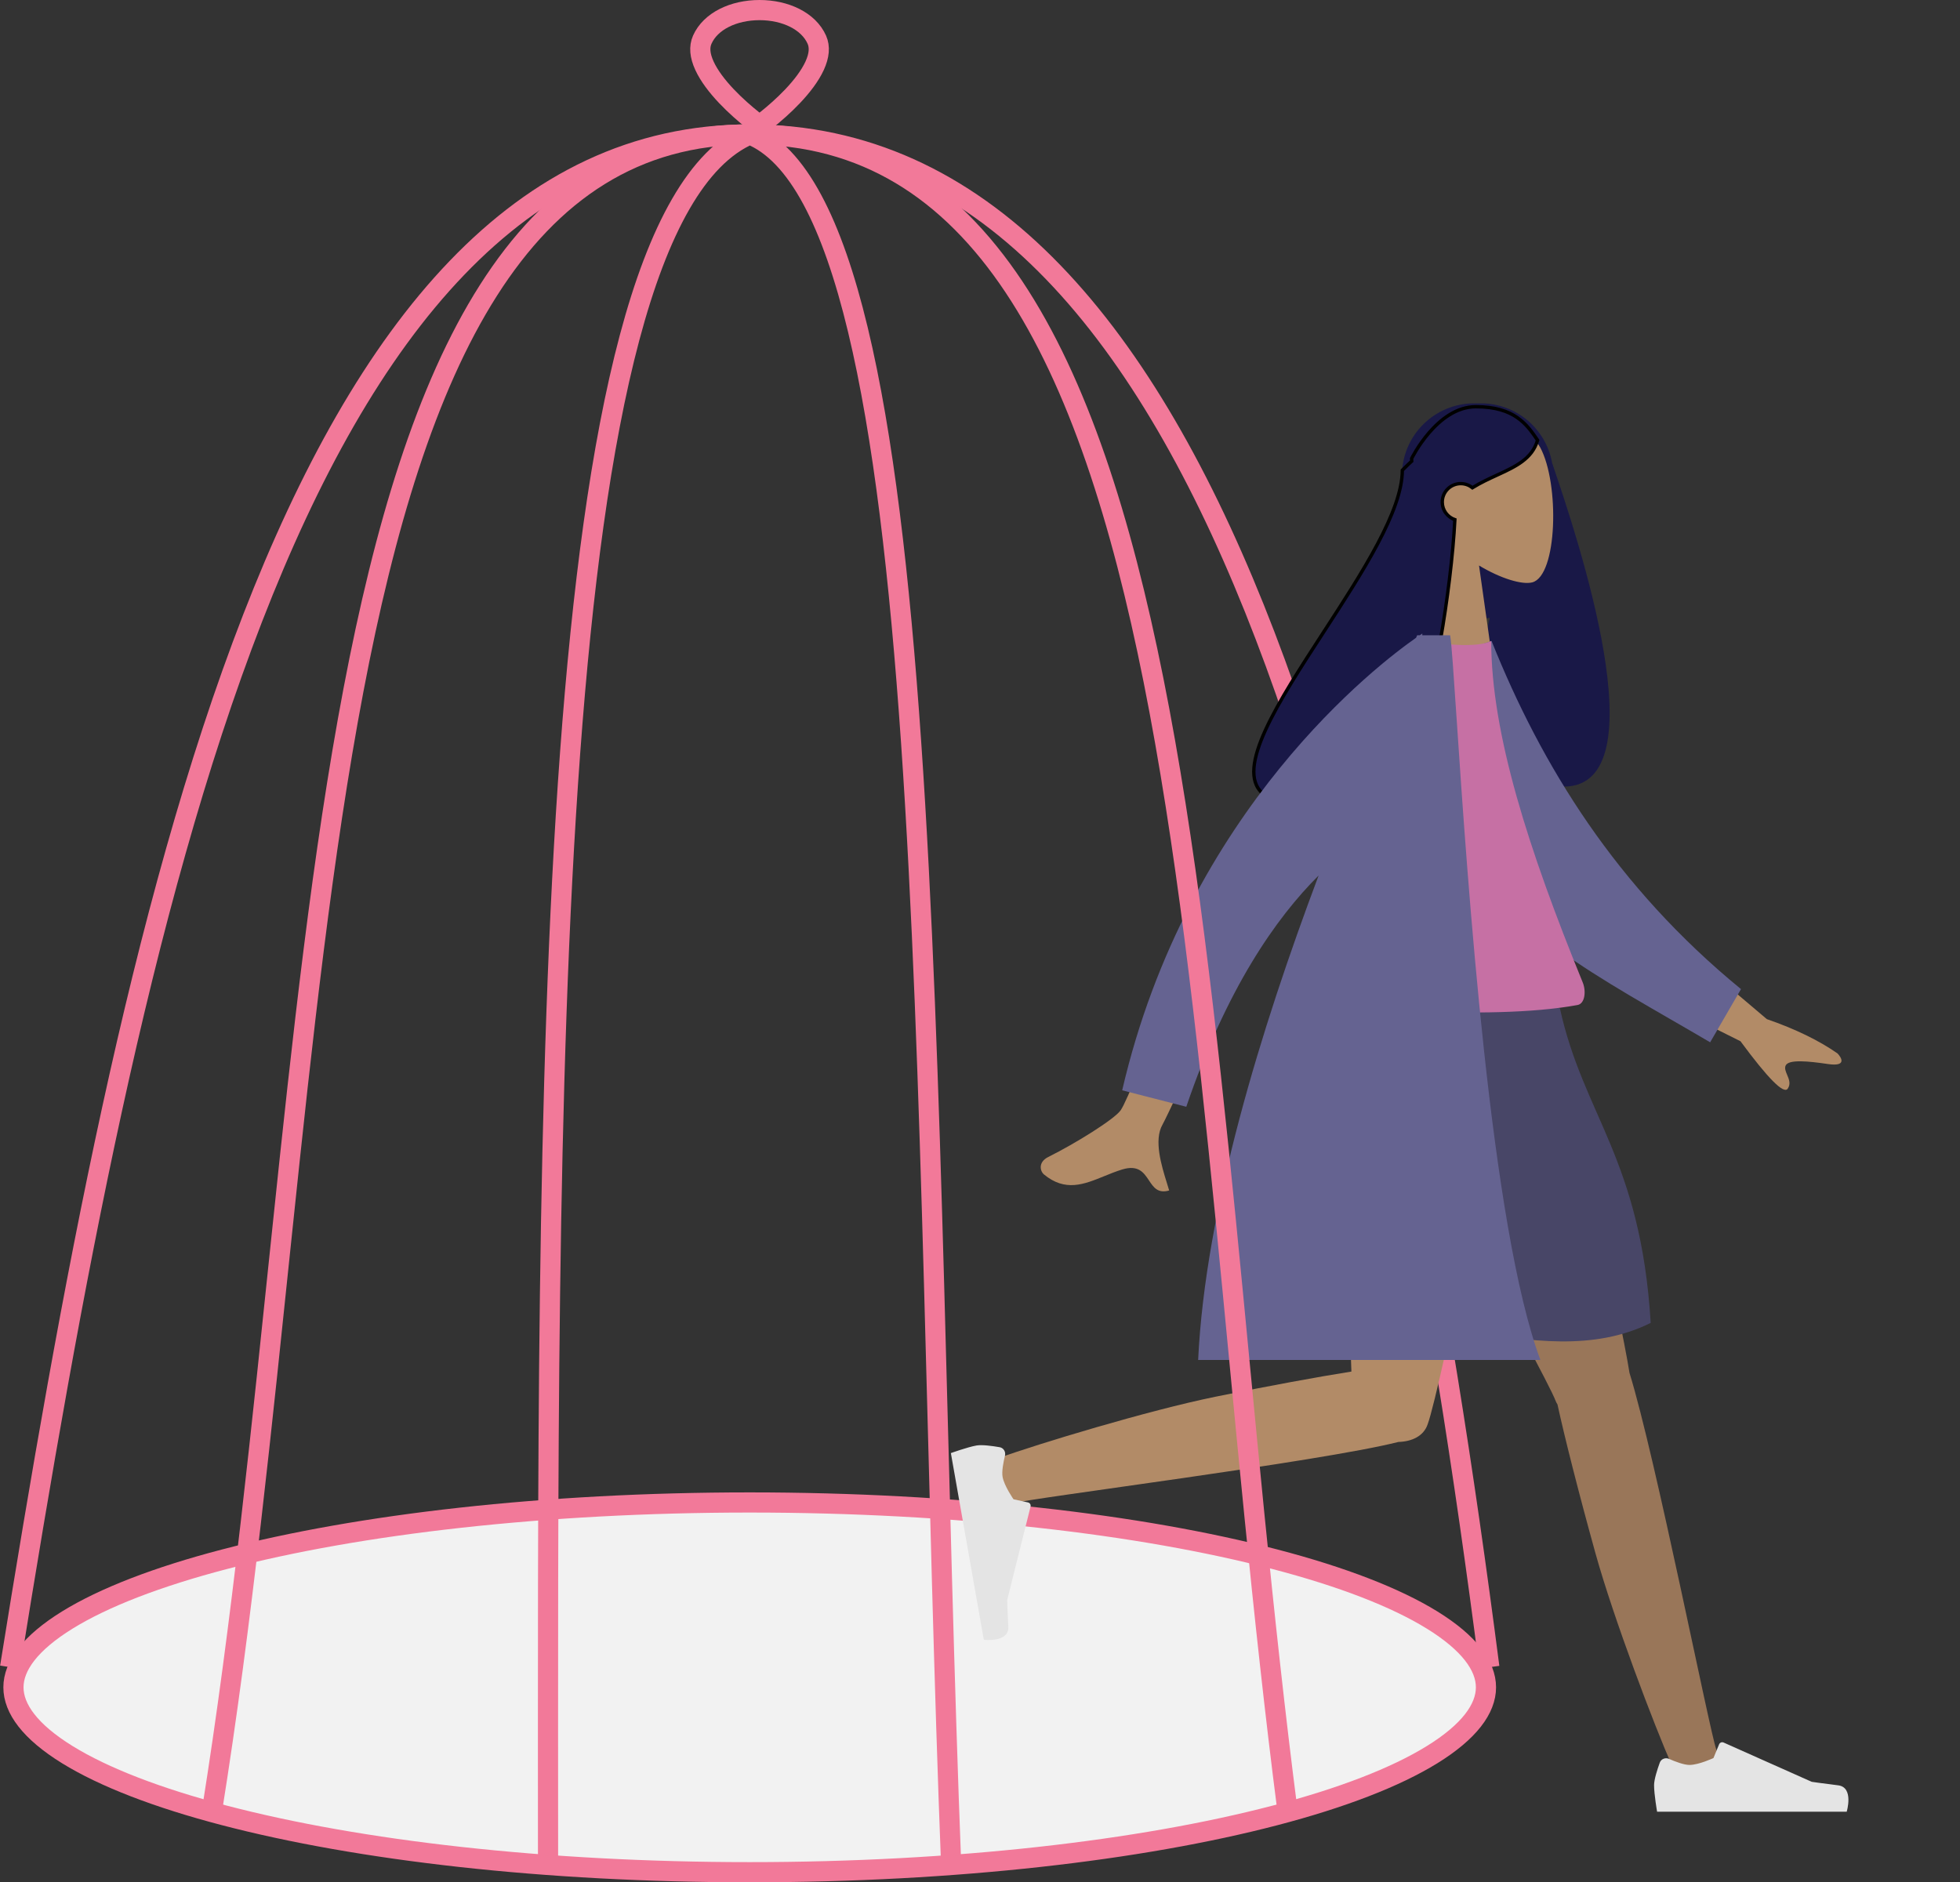
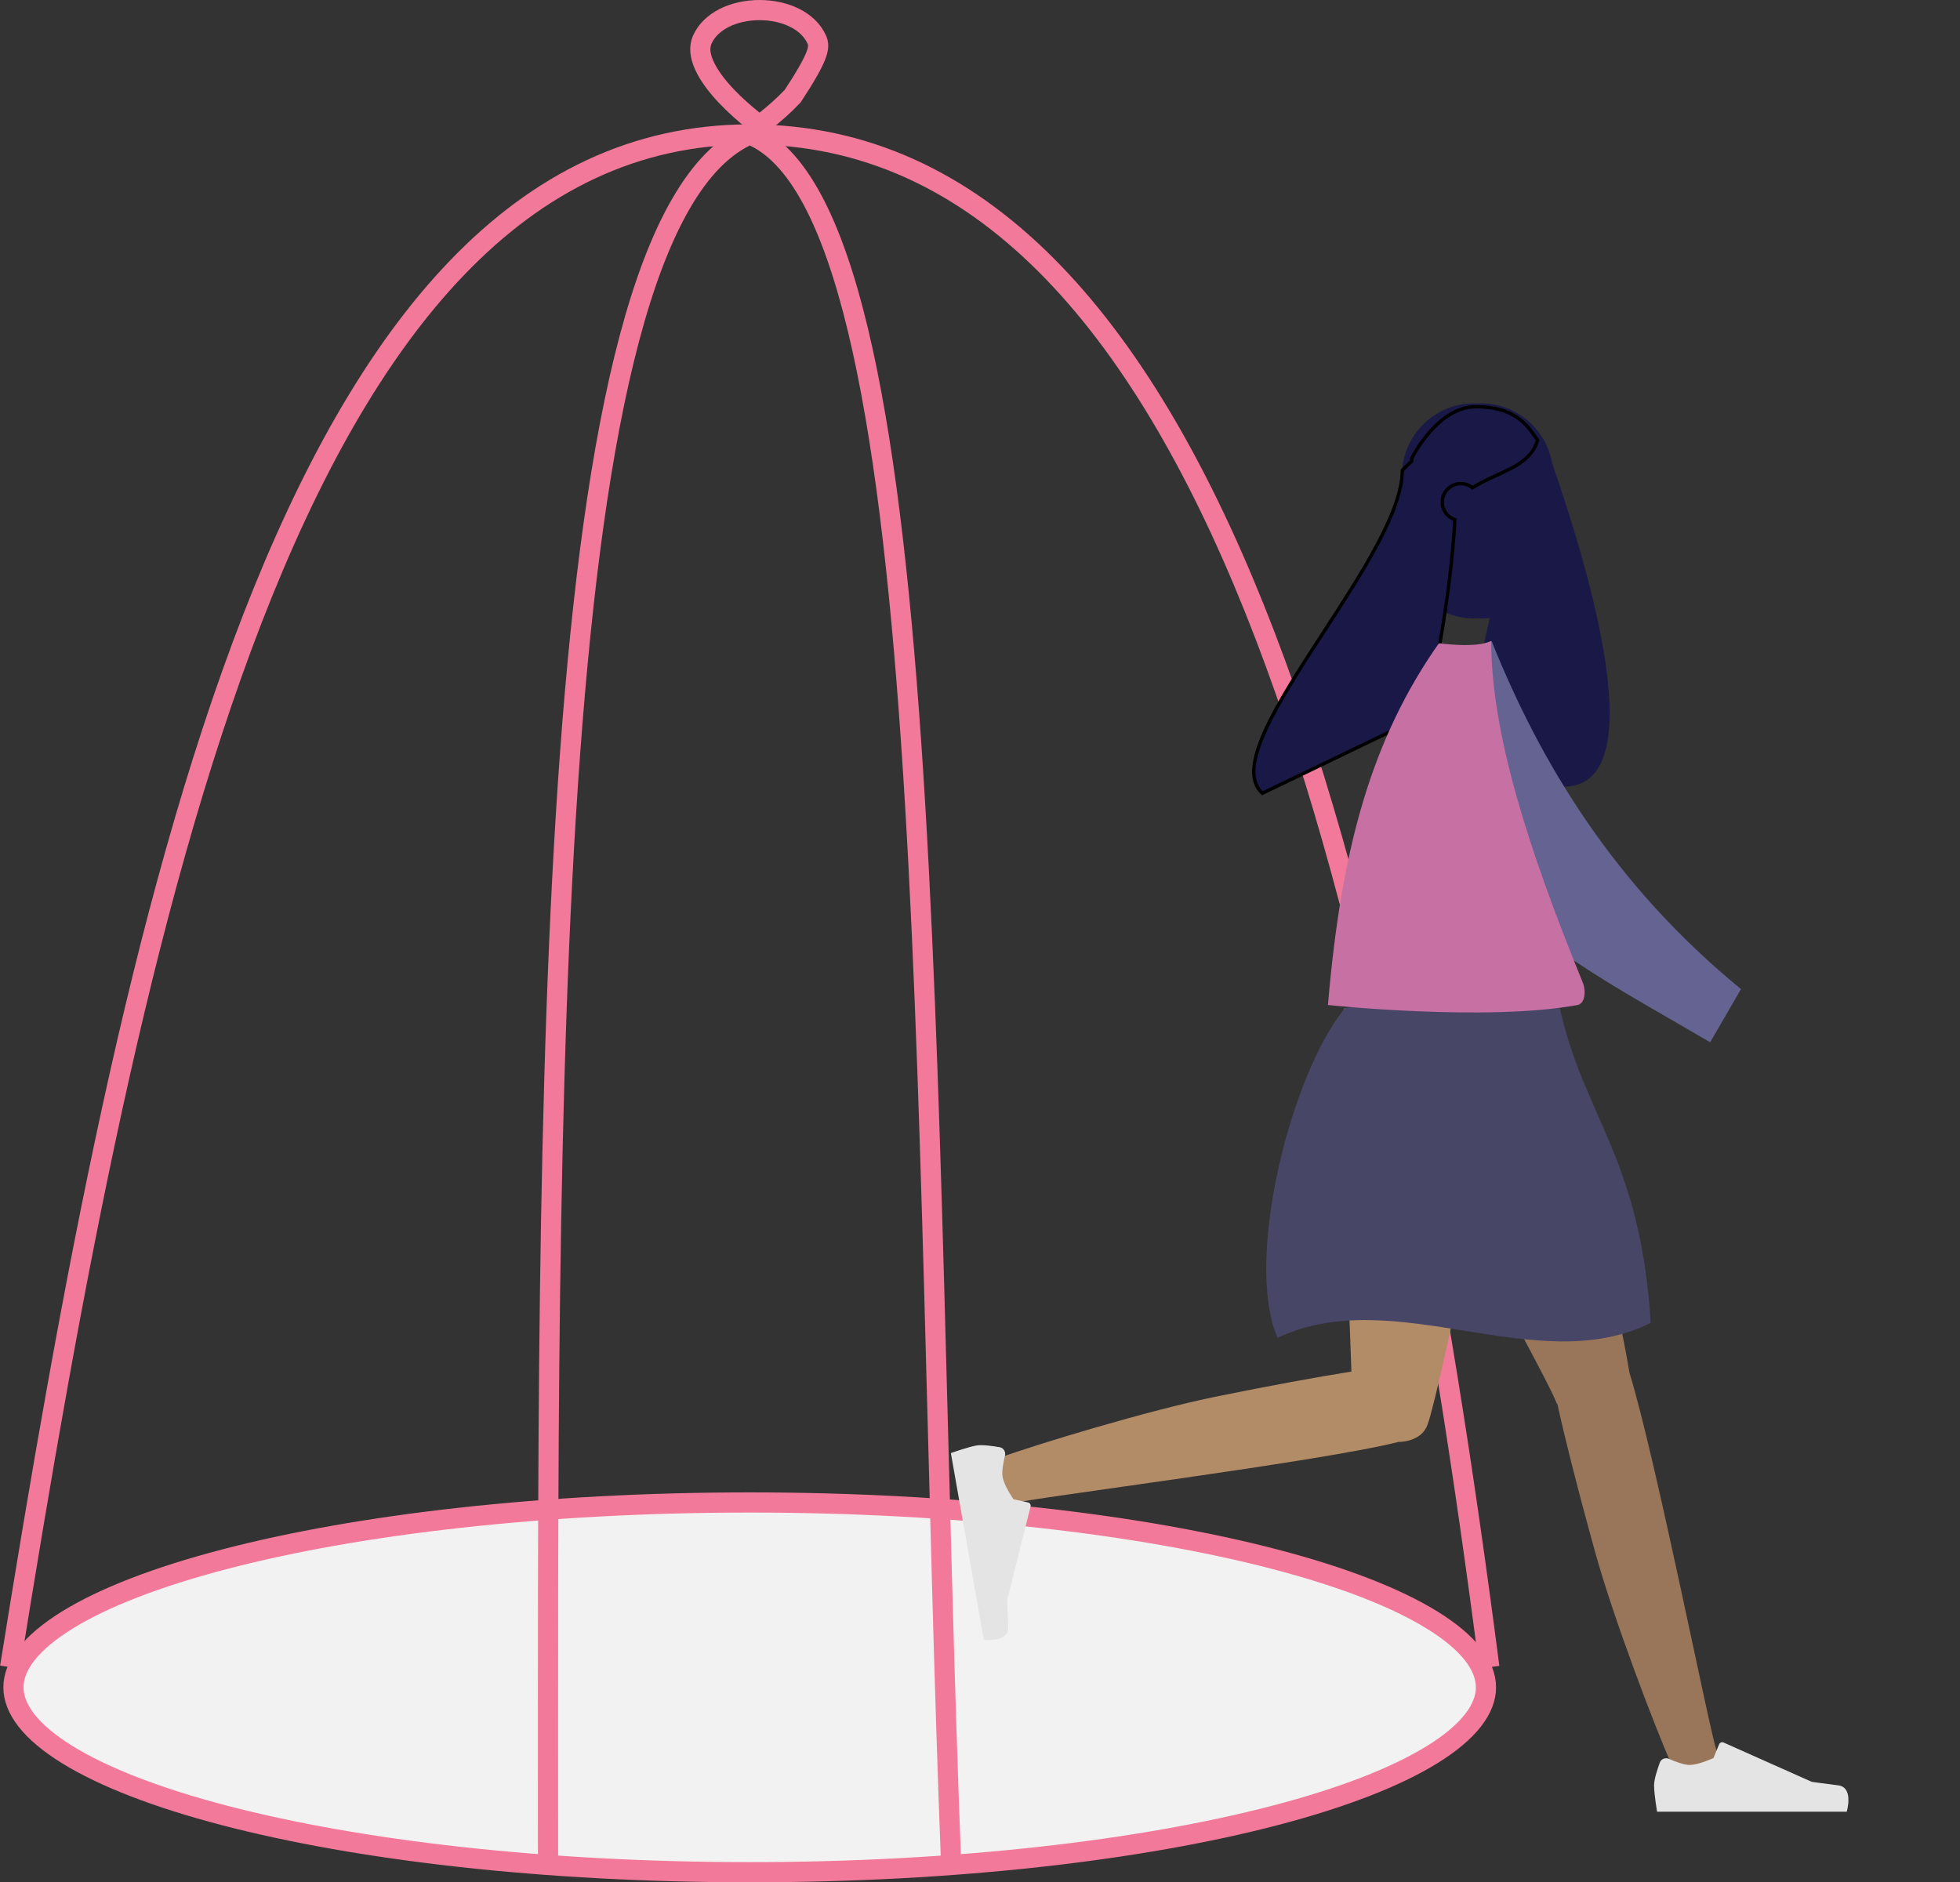
<svg xmlns="http://www.w3.org/2000/svg" width="583" height="560" viewBox="0 0 583 560" fill="none">
  <rect x="0" y="0" width="583" height="560" fill="#333333" stroke="none" />
  <path d="M442 502C442 508.357 437.015 515.206 425.978 522.024C415.105 528.74 399.173 534.897 379.219 540.11C339.357 550.524 284.124 557 223 557C161.876 557 106.643 550.524 66.781 540.11C46.827 534.897 30.895 528.74 20.022 522.024C8.985 515.206 4 508.357 4 502C4 495.643 8.985 488.794 20.022 481.976C30.895 475.26 46.827 469.103 66.781 463.89C106.643 453.476 161.876 447 223 447C284.124 447 339.357 453.476 379.219 463.89C399.173 469.103 415.105 475.26 425.978 481.976C437.015 488.794 442 495.643 442 502Z" fill="#F2F2F2" stroke="#F27999" stroke-width="6" />
  <path d="M443 496C413 263.97 359.967 40 223 40C86.033 40 39 271.764 3 496" stroke="#F27999" stroke-width="6" />
  <path fill-rule="evenodd" clip-rule="evenodd" d="M463.267 417.824C463.036 417.477 462.84 417.098 462.685 416.689C459.479 408.208 408.117 316.726 403 300H460.826C464.717 312.717 482.227 392.52 484.691 408.442C492.467 433.557 508.475 514.895 510.519 520.53C512.669 526.458 500.572 532.633 497.349 525.346C492.22 513.75 479.999 481.665 474.557 462.074C469.456 443.708 465.302 427.185 463.267 417.824Z" fill="#997659" />
  <path fill-rule="evenodd" clip-rule="evenodd" d="M415.957 428.994C392.475 434.928 306.584 445.658 300.69 447.341C294.626 449.072 289.31 436.574 296.805 433.867C308.73 429.559 341.589 419.606 361.512 415.544C377.536 412.277 392.159 409.611 401.976 408.05C401.145 380.473 397.343 314.294 399.835 300H451C448.61 313.707 428.41 413.718 424.656 423.729C423.464 427.302 419.909 428.882 415.957 428.994Z" fill="#B28B67" />
  <path fill-rule="evenodd" clip-rule="evenodd" d="M298.931 433.074C299.209 431.937 298.518 430.766 297.365 430.564C295.261 430.195 292.127 429.756 290.456 430.05C287.792 430.52 282.838 432.309 282.838 432.309C283.383 435.399 292.632 487.854 292.632 487.854C292.632 487.854 300.171 488.757 299.92 483.991C299.668 479.226 299.584 476.059 299.584 476.059L306.541 448.213C306.677 447.667 306.336 447.115 305.785 446.994L301.467 446.044C301.467 446.044 298.691 442.081 298.215 439.381C297.925 437.738 298.465 434.98 298.931 433.074Z" fill="#E4E4E4" />
  <path fill-rule="evenodd" clip-rule="evenodd" d="M496.45 523.284C495.378 522.813 494.104 523.29 493.705 524.391C492.977 526.398 492 529.409 492 531.106C492 533.811 492.901 539 492.901 539C496.039 539 549.303 539 549.303 539C549.303 539 551.502 531.732 546.765 531.152C542.028 530.573 538.895 530.106 538.895 530.106L512.68 518.419C512.165 518.189 511.563 518.43 511.348 518.951L509.663 523.039C509.663 523.039 505.278 525.085 502.537 525.085C500.868 525.085 498.246 524.074 496.45 523.284Z" fill="#E4E4E4" />
  <path fill-rule="evenodd" clip-rule="evenodd" d="M400 300C400 300 433.82 290.324 464 300C471 331.937 488.009 344.613 491 393.579C457 410.473 415 381.53 380 398.005C370 374.961 384 319.464 400 300Z" fill="#484667" />
  <path fill-rule="evenodd" clip-rule="evenodd" d="M438.5 120C426.626 120 417 129.626 417 141.5V162.5C417 174.374 426.626 184 438.5 184H440.5C441.389 184 442.265 183.946 443.126 183.841C439.209 201.32 435.265 219.21 436.117 234.022H465.117C494.245 234.022 468.751 158.647 462.158 139.153C461.978 138.623 461.813 138.135 461.664 137.691C459.865 127.634 451.074 120 440.5 120H438.5Z" fill="#191847" />
-   <path fill-rule="evenodd" clip-rule="evenodd" d="M439.935 168.244C446.411 172.147 452.774 174.033 455.76 173.263C463.25 171.333 463.938 143.935 458.143 133.134C452.349 122.333 422.558 117.625 421.057 139.025C420.536 146.453 423.654 153.081 428.262 158.49L420 197H444L439.935 168.244Z" fill="#B28B67" />
  <path fill-rule="evenodd" clip-rule="evenodd" d="M417.881 139.15C418.578 138.461 419.252 137.795 419.921 137.198L419.889 136.421C419.889 136.421 427.421 121 439.001 121C450.571 121 454.23 126.379 457.34 130.951L457.349 130.963C455.722 136.545 450.819 138.804 445.274 141.358C442.887 142.457 440.381 143.612 437.966 145.11C437.02 144.341 435.814 143.88 434.5 143.88C431.462 143.88 429 146.343 429 149.38C429 151.807 430.571 153.866 432.752 154.597C431.675 175.65 425.857 209.883 422.117 213.537L375.5 236C367.317 228.672 380.186 208.867 393.714 188.046C405.179 170.401 417.117 152.028 417.117 139.903C417.375 139.651 417.63 139.399 417.881 139.15Z" fill="#191847" />
  <path d="M419.921 137.198L420.254 137.571L420.43 137.414L420.421 137.177L419.921 137.198ZM417.881 139.15L417.53 138.795L417.881 139.15ZM419.889 136.421L419.44 136.201L419.384 136.315L419.389 136.441L419.889 136.421ZM457.34 130.951L456.927 131.232L456.927 131.232L457.34 130.951ZM457.349 130.963L457.829 131.103L457.895 130.877L457.762 130.682L457.349 130.963ZM445.274 141.358L445.483 141.812L445.274 141.358ZM437.966 145.11L437.65 145.498L437.927 145.722L438.229 145.534L437.966 145.11ZM432.752 154.597L433.251 154.622L433.271 154.243L432.911 154.123L432.752 154.597ZM422.117 213.537L422.334 213.988L422.408 213.952L422.467 213.895L422.117 213.537ZM375.5 236L375.166 236.372L375.416 236.596L375.717 236.45L375.5 236ZM393.714 188.046L394.134 188.318L393.714 188.046ZM417.117 139.903L416.768 139.545L416.617 139.692V139.903H417.117ZM419.588 136.825C418.908 137.432 418.224 138.108 417.53 138.795L418.233 139.506C418.932 138.815 419.596 138.158 420.254 137.571L419.588 136.825ZM419.389 136.441L419.422 137.219L420.421 137.177L420.388 136.4L419.389 136.441ZM439.001 120.5C432.987 120.5 428.082 124.497 424.724 128.383C423.037 130.337 421.718 132.288 420.821 133.75C420.372 134.481 420.028 135.091 419.796 135.52C419.679 135.734 419.591 135.903 419.532 136.019C419.502 136.077 419.479 136.122 419.464 136.153C419.456 136.168 419.45 136.18 419.446 136.188C419.444 136.192 419.443 136.195 419.442 136.197C419.441 136.198 419.441 136.199 419.44 136.2C419.44 136.2 419.44 136.201 419.44 136.201C419.44 136.201 419.44 136.201 419.889 136.421C420.338 136.64 420.338 136.64 420.338 136.64C420.338 136.64 420.338 136.64 420.338 136.64C420.338 136.64 420.339 136.639 420.339 136.638C420.34 136.637 420.341 136.634 420.343 136.631C420.346 136.624 420.351 136.614 420.358 136.6C420.372 136.573 420.393 136.531 420.421 136.476C420.477 136.366 420.562 136.204 420.675 135.996C420.9 135.582 421.235 134.987 421.673 134.273C422.55 132.843 423.838 130.939 425.481 129.037C428.785 125.213 433.436 121.5 439.001 121.5V120.5ZM457.754 130.67C456.203 128.39 454.464 125.826 451.629 123.851C448.781 121.866 444.869 120.5 439.001 120.5V121.5C444.703 121.5 448.406 122.823 451.057 124.671C453.721 126.528 455.368 128.94 456.927 131.232L457.754 130.67ZM457.762 130.682L457.754 130.669L456.927 131.232L456.935 131.245L457.762 130.682ZM445.483 141.812C450.98 139.28 456.128 136.94 457.829 131.103L456.869 130.823C455.316 136.15 450.657 138.328 445.064 140.904L445.483 141.812ZM438.229 145.534C440.614 144.055 443.092 142.913 445.483 141.812L445.064 140.904C442.681 142.002 440.147 143.168 437.702 144.685L438.229 145.534ZM438.281 144.721C437.249 143.883 435.933 143.38 434.5 143.38V144.38C435.695 144.38 436.79 144.799 437.65 145.498L438.281 144.721ZM434.5 143.38C431.186 143.38 428.5 146.067 428.5 149.38H429.5C429.5 146.619 431.739 144.38 434.5 144.38V143.38ZM428.5 149.38C428.5 152.028 430.215 154.274 432.593 155.071L432.911 154.123C430.928 153.458 429.5 151.586 429.5 149.38H428.5ZM422.467 213.895C423.019 213.355 423.55 212.328 424.069 211.001C424.598 209.65 425.142 207.911 425.688 205.876C426.782 201.805 427.896 196.509 428.926 190.679C430.985 179.017 432.711 165.174 433.251 154.622L432.253 154.571C431.715 165.072 429.995 178.873 427.941 190.505C426.914 196.32 425.805 201.584 424.722 205.617C424.181 207.634 423.648 209.334 423.138 210.637C422.619 211.964 422.151 212.805 421.768 213.179L422.467 213.895ZM375.717 236.45L422.334 213.988L421.9 213.087L375.283 235.55L375.717 236.45ZM393.295 187.773C386.538 198.173 379.915 208.364 376.011 216.874C374.06 221.129 372.768 225.004 372.493 228.302C372.218 231.613 372.966 234.402 375.166 236.372L375.834 235.627C373.942 233.934 373.231 231.5 373.49 228.385C373.75 225.258 374.986 221.507 376.92 217.291C380.787 208.862 387.362 198.74 394.134 188.318L393.295 187.773ZM416.617 139.903C416.617 145.832 413.688 153.361 409.274 161.67C404.868 169.961 399.031 178.946 393.295 187.773L394.134 188.318C399.863 179.501 405.727 170.477 410.157 162.139C414.577 153.819 417.617 146.099 417.617 139.903H416.617ZM417.53 138.795C417.278 139.044 417.025 139.294 416.768 139.545L417.467 140.26C417.726 140.007 417.981 139.754 418.233 139.506L417.53 138.795Z" fill="black" />
-   <path fill-rule="evenodd" clip-rule="evenodd" d="M333.364 330.284C337.094 324.804 358.667 266.536 358.667 266.536L376.379 269.108C376.379 269.108 347.861 330.982 345.801 334.554C343.126 339.193 345.492 346.812 347.097 351.978C347.345 352.777 347.575 353.518 347.766 354.179C344.395 355.153 343.112 353.223 341.76 351.189C340.233 348.892 338.617 346.461 333.803 347.928C331.943 348.495 330.156 349.223 328.41 349.934C322.38 352.391 316.84 354.648 310.476 349.37C309.468 348.533 308.618 345.797 311.824 344.203C319.813 340.231 331.541 332.963 333.364 330.284ZM525.545 303.202L495.359 277.61L487.109 294.507L517.706 309.777C525.885 320.868 530.564 325.581 531.74 323.914C532.732 322.509 532.133 321.087 531.581 319.776C531.151 318.756 530.75 317.803 531.152 316.98C532.07 315.1 538.042 315.722 543.684 316.555C549.326 317.388 547.85 314.748 546.569 313.406C541.021 309.536 534.013 306.134 525.545 303.202Z" fill="#B28B67" />
  <path fill-rule="evenodd" clip-rule="evenodd" d="M432.695 194.332L443.67 190.703C458.557 227.893 480.761 263.876 517.857 294.27L508.684 310.097C476.081 290.892 445.219 275.973 432.695 247.155C428.492 237.483 432.352 205.897 432.695 194.332Z" fill="#656391" />
  <path fill-rule="evenodd" clip-rule="evenodd" d="M395 299C395 299 442.157 304 469.236 299C471.473 298.587 471.826 294.842 470.788 292.301C454.636 252.724 443.56 218.192 443.56 190.703C439.115 192.944 428 191.374 428 191.374C408.086 219.703 398.933 252.206 395 299Z" fill="#C670A4" />
-   <path fill-rule="evenodd" clip-rule="evenodd" d="M422.293 189C422.807 188.654 423.079 188.481 423.079 188.481L423.049 189H431.348C431.765 191.453 432.376 200.543 433.267 213.798C436.504 261.965 443.436 365.127 458.191 404.606H356.385C358.533 359.722 375.082 306.047 392.224 260.47C379.574 273.056 364.801 294.153 352.862 329.273L333.793 324.378C353.226 240.638 410.162 197.452 421.21 189.744C421.317 189.495 421.425 189.247 421.532 189H422.293Z" fill="#656391" />
  <path d="M283 557C274.001 326.689 280 62.791 223.007 40C160.514 66.99 163.014 331.487 163.014 557" stroke="#F27999" stroke-width="6" />
-   <path d="M383 539C353 306.659 359.967 40 223 40C86.033 40 99 314.463 63 539" stroke="#F27999" stroke-width="6" />
-   <path d="M225.926 37.295C226.495 36.869 227.182 36.341 227.953 35.726C230.189 33.941 233.087 31.449 235.791 28.592C238.52 25.71 240.923 22.59 242.313 19.559C243.699 16.537 243.924 13.97 242.967 11.811C240.514 6.275 233.641 3 225.926 3C218.212 3 211.339 6.275 208.886 11.811C207.929 13.97 208.154 16.537 209.54 19.559C210.93 22.59 213.333 25.71 216.061 28.592C218.766 31.449 221.663 33.941 223.9 35.726C224.67 36.341 225.358 36.869 225.926 37.295Z" stroke="#F27999" stroke-width="6" />
+   <path d="M225.926 37.295C226.495 36.869 227.182 36.341 227.953 35.726C230.189 33.941 233.087 31.449 235.791 28.592C243.699 16.537 243.924 13.97 242.967 11.811C240.514 6.275 233.641 3 225.926 3C218.212 3 211.339 6.275 208.886 11.811C207.929 13.97 208.154 16.537 209.54 19.559C210.93 22.59 213.333 25.71 216.061 28.592C218.766 31.449 221.663 33.941 223.9 35.726C224.67 36.341 225.358 36.869 225.926 37.295Z" stroke="#F27999" stroke-width="6" />
</svg>